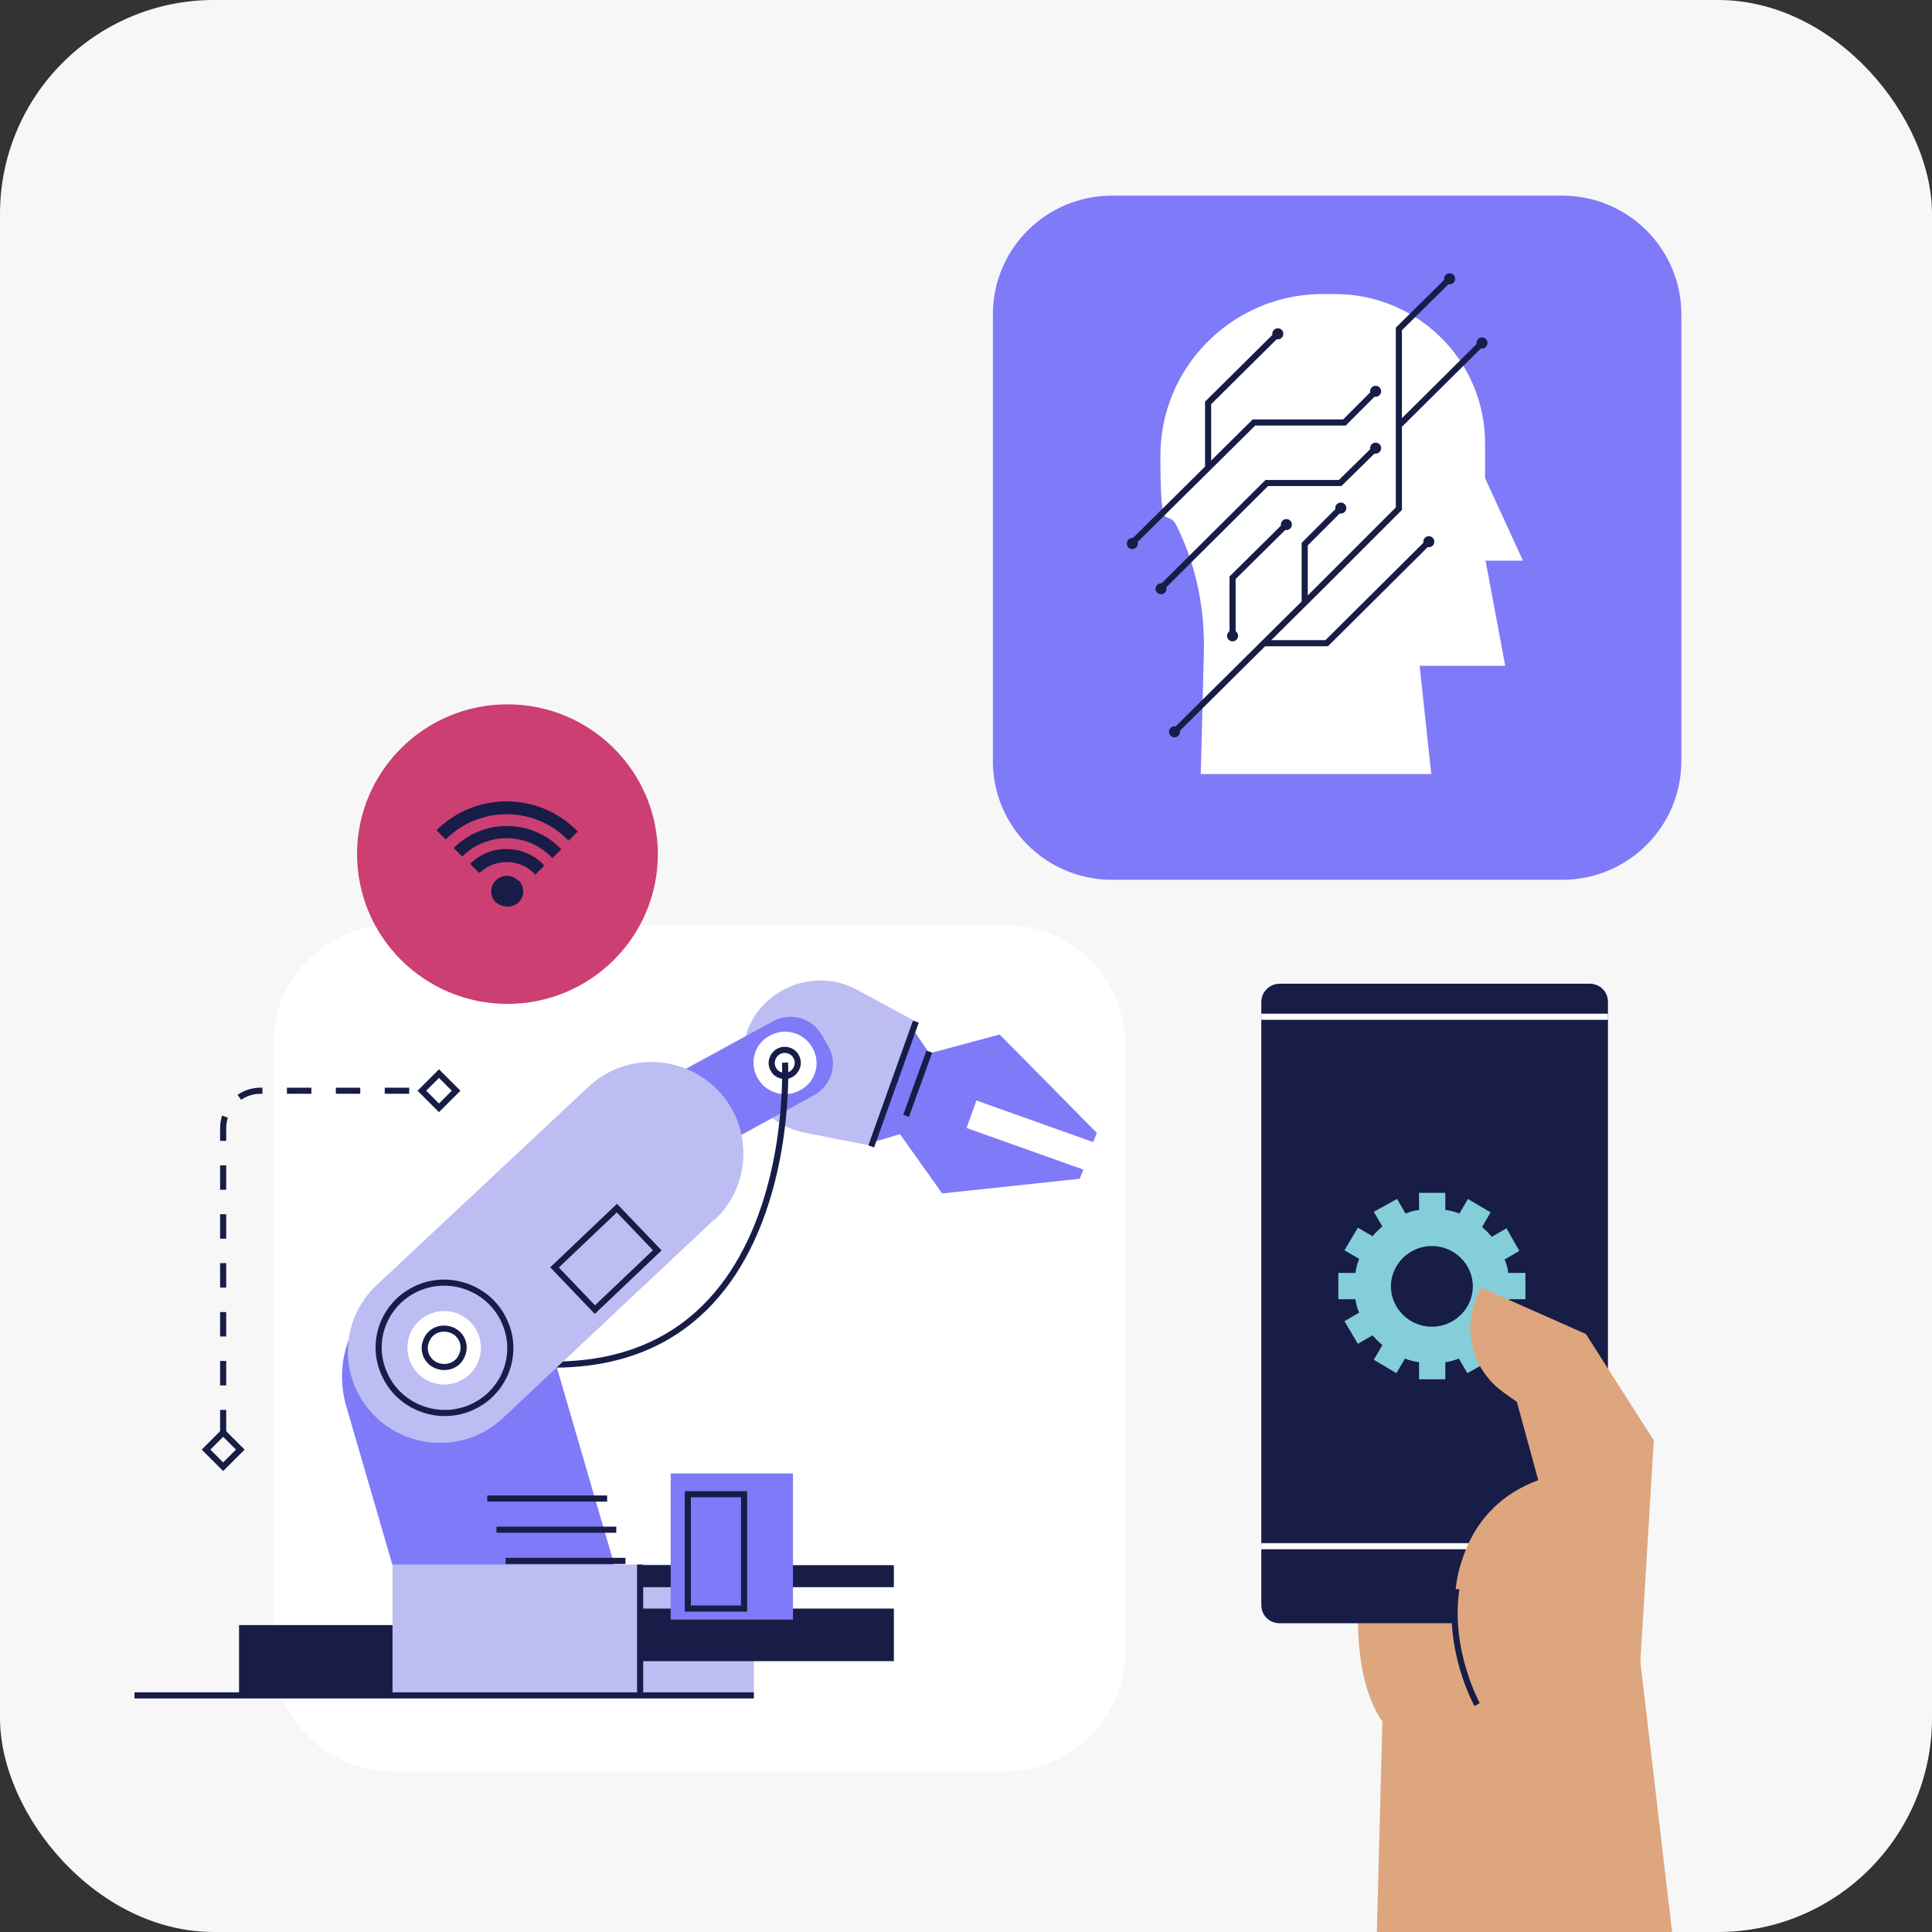
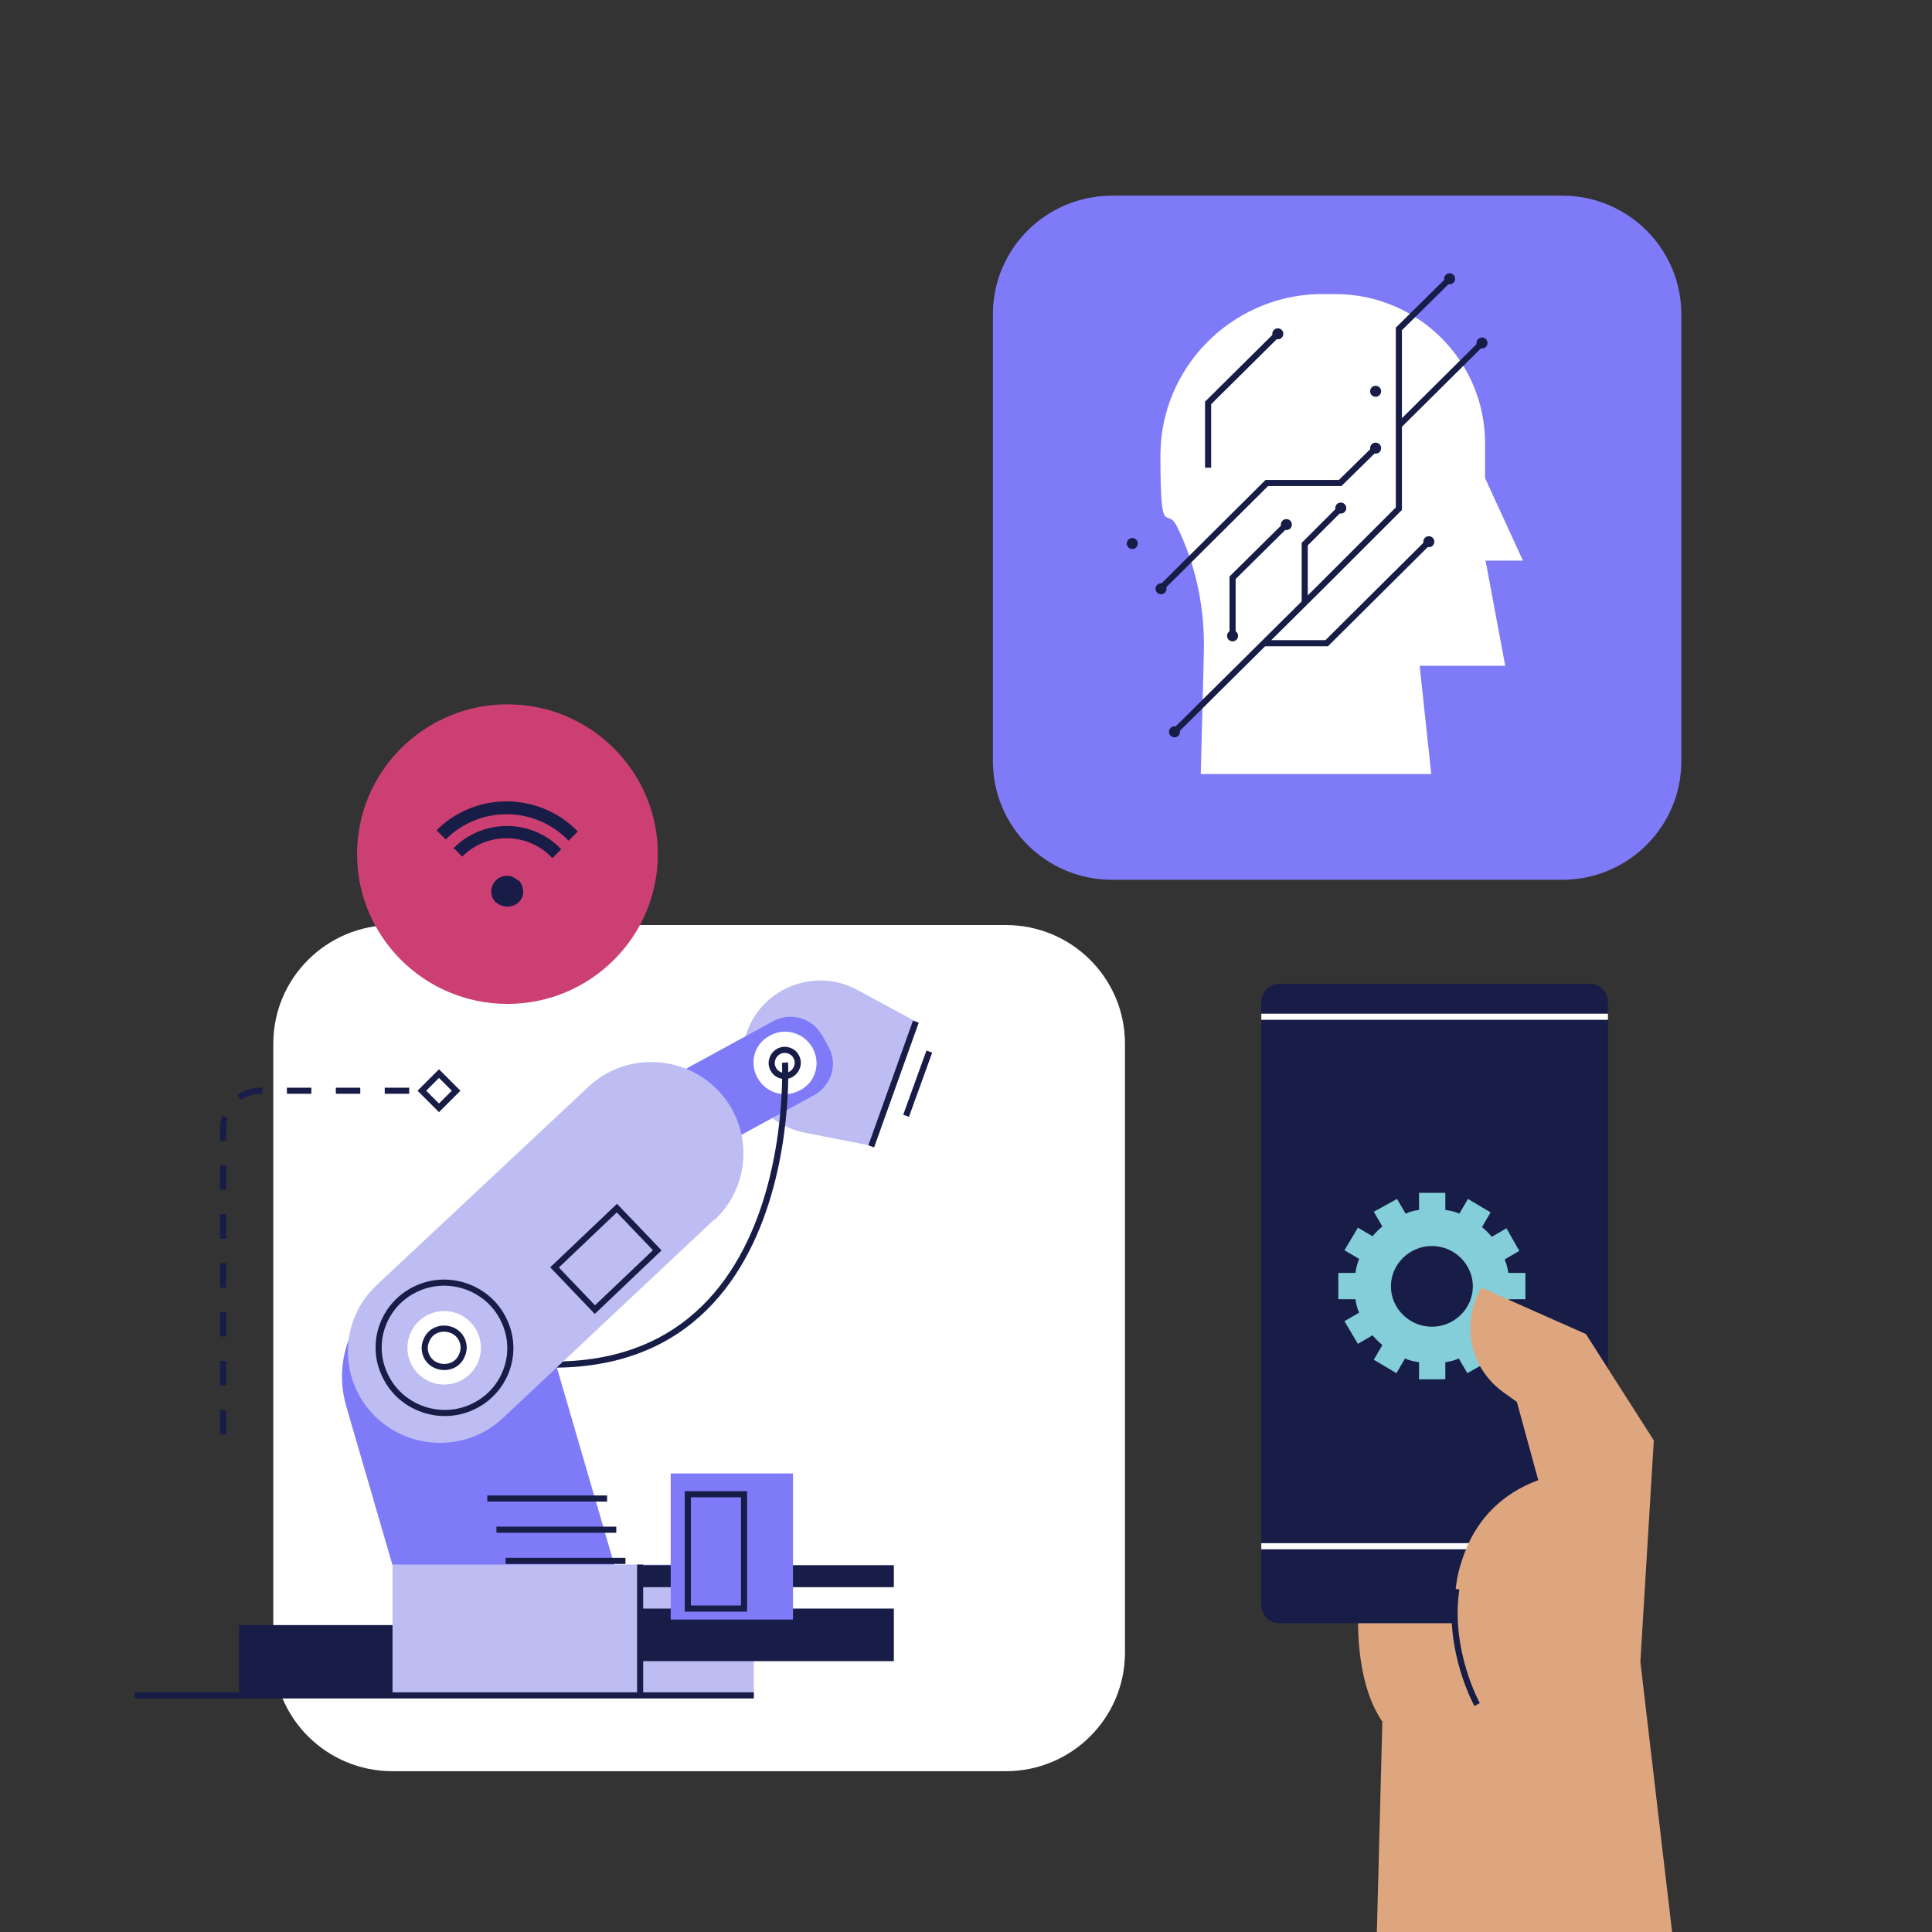
<svg xmlns="http://www.w3.org/2000/svg" version="1.1" viewBox="0 0 316 316">
  <rect x="0" y="0" width="316" height="316" fill="#333333" stroke="none" />
  <defs>
    <style>
      .cls-1, .cls-2, .cls-3, .cls-4 {
        fill: none;
      }

      .cls-5 {
        fill: #171d46;
      }

      .cls-6 {
        fill: #cc3f72;
      }

      .cls-7 {
        fill: #dea67e;
      }

      .cls-2 {
        stroke: #fff;
      }

      .cls-2, .cls-3, .cls-4 {
        stroke-miterlimit: 10;
      }

      .cls-8 {
        fill: #84ced9;
      }

      .cls-3 {
        stroke-dasharray: 4 4;
      }

      .cls-3, .cls-4 {
        stroke: #171d46;
      }

      .cls-9 {
        fill: #fff;
      }

      .cls-10 {
        fill: #bdbdf4;
      }

      .cls-11 {
        fill: #f7f7f7;
      }

      .cls-12 {
        fill: #7f7af8;
      }

      .cls-13 {
        clip-path: url(#clippath);
      }
    </style>
    <clipPath id="clippath">
      <rect class="cls-1" x="22" y="32" width="253" height="284" />
    </clipPath>
  </defs>
  <g>
    <g id="Layer_1">
-       <rect class="cls-11" width="316" height="316" rx="35" ry="35" />
      <g class="cls-13">
        <g>
          <path class="cls-9" d="M164.5,151.3h-100.3c-10.8,0-19.5,8.7-19.5,19.4v99.6c0,10.7,8.7,19.4,19.5,19.4h100.3c10.8,0,19.5-8.7,19.5-19.4v-99.6c0-10.7-8.7-19.4-19.5-19.4Z" />
          <path class="cls-12" d="M255.5,32h-73.6c-10.8,0-19.5,8.7-19.5,19.4v73.1c0,10.7,8.7,19.4,19.5,19.4h73.6c10.8,0,19.5-8.7,19.5-19.4V51.4c0-10.7-8.7-19.4-19.5-19.4Z" />
          <path class="cls-6" d="M83,164.2c13.6,0,24.6-11,24.6-24.5s-11-24.5-24.6-24.5-24.6,11-24.6,24.5,11,24.5,24.6,24.5Z" />
          <path class="cls-5" d="M84.7,144c-1-1-2.6-1-3.6,0-1,1-1,2.6,0,3.6,0,0,.1.1.2.1,1,.8,2.5.8,3.5-.1,1-.9,1-2.4.2-3.4,0,0,0-.1-.2-.2Z" />
-           <path class="cls-5" d="M76.9,141.3l1.5,1.5c2.5-2.4,6.5-2.4,8.9,0,0,0,.2.2.2.3l1.5-1.5c0,0-.2-.2-.2-.3-3.3-3.2-8.6-3.3-11.9,0h0Z" />
          <path class="cls-5" d="M74.1,138.6l1.5,1.5c4-4,10.5-4,14.5,0,0,0,.2.2.2.3l1.5-1.5c0,0-.2-.2-.2-.2-4.8-4.8-12.6-4.8-17.4,0h0Z" />
          <path class="cls-5" d="M94.3,135.8c-6.3-6.3-16.6-6.3-22.9,0l1.5,1.5c5.5-5.5,14.4-5.5,19.9,0,0,0,.2.2.2.2l1.5-1.5c0,0-.2-.2-.2-.2Z" />
          <path class="cls-7" d="M222.2,263.2s-.9,11.4,3.9,18.4l23.1-4.8-4.3-20.5-22.6,6.9h0Z" />
          <path class="cls-5" d="M209.3,160.9h50.7c1.7,0,3,1.3,3,3v98.6c0,1.7-1.4,3-3,3h-50.7c-1.7,0-3-1.3-3-3v-98.6c0-1.7,1.4-3,3-3Z" />
          <path class="cls-2" d="M206.3,166.3h56.7" />
          <path class="cls-2" d="M206.3,252.9h56.7" />
          <path class="cls-8" d="M249.5,212.5v-4.3h-2.8c-.1-.8-.3-1.5-.6-2.2l2.4-1.4-2.1-3.7-2.4,1.4c-.5-.6-1-1.1-1.6-1.6l1.4-2.4-3.7-2.2-1.4,2.4c-.7-.3-1.5-.5-2.3-.6v-2.8h-4.3v2.8c-.8.1-1.5.3-2.2.6l-1.4-2.4-3.8,2.1,1.4,2.4c-.6.5-1.1,1-1.6,1.6l-2.4-1.4-2.2,3.7,2.4,1.4c-.3.8-.5,1.5-.6,2.3h-2.8v4.3h2.8c.1.8.3,1.5.6,2.2l-2.4,1.4,2.2,3.7,2.4-1.4c.5.6,1,1.1,1.6,1.6l-1.4,2.4,3.7,2.2,1.4-2.4c.7.3,1.5.5,2.3.6v2.8h4.3v-2.8c.8-.1,1.5-.3,2.2-.6l1.4,2.4,2.3-1.3,1.5-.8-1.4-2.4c.6-.5,1.1-1,1.6-1.6l2.4,1.4,2.2-3.7-2.4-1.4c.3-.7.5-1.5.6-2.3h2.8ZM234.2,217c-3.7,0-6.7-3-6.7-6.6s3-6.6,6.7-6.6,6.7,3,6.7,6.6-3,6.6-6.7,6.6Z" />
          <path class="cls-7" d="M273.6,316h-48.4l.9-34.4h0s14.4-5,14.4-5h0c-.3-.6-.5-1.1-.8-1.8,0,0,0,0,0,0,0,0,0-.2,0-.2-.9-2.5-1.6-5.6-1.8-8.9-.1-2.4,0-4.9.4-7.3.3-1.8.9-3.6,1.6-5.3,2-4.7,5.7-8.8,11.7-11l-3.5-12.8-2.1-1.5c-1.7-1.2-3-2.7-3.9-4.3-2.2-3.9-2.2-8.8.2-12.9l4.7,2.1,12.4,5.5,3.5,5.5,7.6,11.9-2.2,36.2,5.2,44.3Z" />
          <path class="cls-4" d="M241.6,278.8s-4.9-8.8-3.4-18.9" />
          <path class="cls-9" d="M242.9,91.7h6.2l-6.2-13.5v-3.2c0-.6,0-1.2,0-1.8v-.7c0-13.5-11-24.4-24.5-24.4h-2.8,0c-14.3.4-25.8,12.1-25.8,26.4s1,8.1,2.7,11.6c3.2,6.5,4.6,13.6,4.4,20.8l-.5,19.7h37.7l-1.9-17.7h14l-3.2-17.1h0Z" />
          <path class="cls-4" d="M225,73.3l-5.8,5.7h-12l-17.4,17.3" />
          <path class="cls-4" d="M237.1,45.6l-8.3,8.2v29.4l-12.8,12.8-23.9,23.7" />
-           <path class="cls-4" d="M185.1,88.9l20-19.8h14.8l5.1-5.1" />
          <path class="cls-4" d="M197.6,76.5v-10.6l11.4-11.3" />
          <path class="cls-4" d="M213.4,98.6v-9.6l5.9-5.9" />
          <path class="cls-4" d="M228.8,69.6l13.6-13.5" />
          <path class="cls-4" d="M206.7,105.2h10.3l16.7-16.6" />
          <path class="cls-5" d="M209.9,54.6c0-.5-.4-.9-.9-.9s-.9.4-.9.9.4.9.9.9.9-.4.9-.9Z" />
          <path class="cls-5" d="M225.9,64c0-.5-.4-.9-.9-.9s-.9.4-.9.9.4.9.9.9.9-.4.9-.9Z" />
          <path class="cls-5" d="M225.9,73.3c0-.5-.4-.9-.9-.9s-.9.4-.9.9.4.9.9.9.9-.4.9-.9Z" />
          <path class="cls-5" d="M220.2,83.1c0-.5-.4-.9-.9-.9s-.9.4-.9.9.4.9.9.9.9-.4.9-.9Z" />
          <path class="cls-5" d="M211.3,85.8c0-.5-.4-.9-.9-.9s-.9.4-.9.9.4.9.9.9.9-.4.9-.9Z" />
          <path class="cls-5" d="M202.5,104c0-.5-.4-.9-.9-.9s-.9.4-.9.9.4.9.9.9.9-.4.9-.9Z" />
          <path class="cls-5" d="M234.6,88.6c0-.5-.4-.9-.9-.9s-.9.4-.9.9.4.9.9.9.9-.4.9-.9Z" />
          <path class="cls-5" d="M243.3,56.1c0-.5-.4-.9-.9-.9s-.9.4-.9.9.4.9.9.9.9-.4.9-.9Z" />
          <path class="cls-5" d="M193,119.7c0-.5-.4-.9-.9-.9s-.9.4-.9.9.4.9.9.9.9-.4.9-.9Z" />
          <path class="cls-5" d="M190.8,96.3c0-.5-.4-.9-.9-.9s-.9.4-.9.9.4.9.9.9.9-.4.9-.9Z" />
          <path class="cls-5" d="M186.1,88.9c0-.5-.4-.9-.9-.9s-.9.4-.9.9.4.9.9.9.9-.4.9-.9Z" />
          <path class="cls-5" d="M238,45.6c0-.5-.4-.9-.9-.9s-.9.4-.9.9.4.9.9.9.9-.4.9-.9Z" />
          <path class="cls-4" d="M201.6,104v-9.5l8.8-8.7" />
          <path class="cls-5" d="M78.7,265.8h-39.6v11.6h39.6v-11.6Z" />
          <path class="cls-12" d="M105.7,273.8l-5.2-17.8-10.4-35.7c-2.7-9.2-12.3-14.4-21.6-11.8-9.2,2.7-14.5,12.2-11.9,21.4l7.6,26.1,5.2,17.8h36.2Z" />
          <path class="cls-4" d="M79.7,245.1h19.6" />
          <path class="cls-4" d="M81.2,250.2h19.6" />
          <path class="cls-4" d="M82.7,255.3h19.6" />
-           <path class="cls-12" d="M154.1,195.2l22.5-2.4.6-1.5-19.1-6.8,1.6-4.5,19.1,6.8.6-1.5-15.9-16.1-11.5,3.1-3.3-4.9-3.6,9.9-3.6,9.9,5.7-1.7,6.9,9.7Z" />
          <path class="cls-4" d="M148.2,182.5l3.8-10.5" />
          <path class="cls-10" d="M142.5,187.5l7.3-20.4-9.6-5.2c-6.8-3.7-15.4-.4-18,6.8-2.6,7.3,1.9,15.2,9.6,16.6l10.7,2.1Z" />
          <path class="cls-4" d="M149.8,167.1l-7.3,20.4" />
          <path class="cls-12" d="M134.4,169.2l1.1,2c1.6,2.8.5,6.3-2.3,7.9l-22.7,12.4-6.7-12.1,22.7-12.4c2.8-1.5,6.4-.5,7.9,2.3h0Z" />
          <path class="cls-9" d="M130.9,178.3c-2.5,1.4-5.6.5-7-2s-.5-5.6,2-6.9c2.5-1.4,5.6-.5,7,2s.5,5.6-2,6.9Z" />
          <path class="cls-4" d="M129.4,175.7c-1,.6-2.4.2-2.9-.8-.6-1-.2-2.3.8-2.9,1-.6,2.4-.2,2.9.8.6,1,.2,2.3-.8,2.9Z" />
          <path class="cls-10" d="M123.3,255.9h-59.1v21.4h59.1v-21.4Z" />
          <path class="cls-5" d="M146.2,263.1h-41.5v8.6h41.5v-8.6Z" />
          <path class="cls-5" d="M146.2,256h-41.5v3.6h41.5v-3.6Z" />
          <path class="cls-12" d="M129.7,241h-20v23.9h20v-23.9Z" />
          <path class="cls-4" d="M121.7,244.4h-9.2v18.7h9.2v-18.7Z" />
          <path class="cls-4" d="M104.7,277.3v-21.4" />
          <path class="cls-4" d="M22,277.3h101.3" />
          <path class="cls-4" d="M128.4,173.8s3.3,63-55.8,46.7" />
          <path class="cls-10" d="M116.9,199.4l-34.6,32.5c-6,5.7-15.6,5.4-21.3-.6-5.7-6-5.4-15.5.6-21.1l34.6-32.4c6-5.7,15.6-5.4,21.3.6,5.7,6,5.4,15.5-.6,21.1Z" />
          <path class="cls-4" d="M77.3,230.1c5.4-2.5,7.7-8.9,5.1-14.2-2.5-5.3-9-7.6-14.3-5.1-5.4,2.5-7.7,8.9-5.1,14.2,2.5,5.3,9,7.6,14.3,5.1Z" />
          <path class="cls-9" d="M78.1,223c-1.4,3-5,4.3-8,2.9-3-1.4-4.3-5-2.9-8,1.4-3,5-4.3,8-2.9,3,1.4,4.3,5,2.9,8Z" />
          <path class="cls-4" d="M75.5,221.8c-.7,1.6-2.6,2.2-4.2,1.5-1.6-.7-2.3-2.6-1.5-4.2.7-1.6,2.6-2.2,4.2-1.5,1.6.7,2.3,2.6,1.5,4.2Z" />
          <path class="cls-4" d="M107.5,204.5l-6.6-6.9-10.2,9.7,6.6,6.9,10.2-9.7Z" />
-           <path class="cls-4" d="M39.3,237.1l-2.8-2.8-2.8,2.8,2.8,2.8,2.8-2.8Z" />
+           <path class="cls-4" d="M39.3,237.1Z" />
          <path class="cls-4" d="M74.6,178.4l-2.8-2.8-2.8,2.8,2.8,2.8,2.8-2.8Z" />
          <path class="cls-3" d="M36.5,234.6v-50.1c0-3.3,2.7-6.1,6.1-6.1h26.5" />
        </g>
      </g>
    </g>
  </g>
</svg>